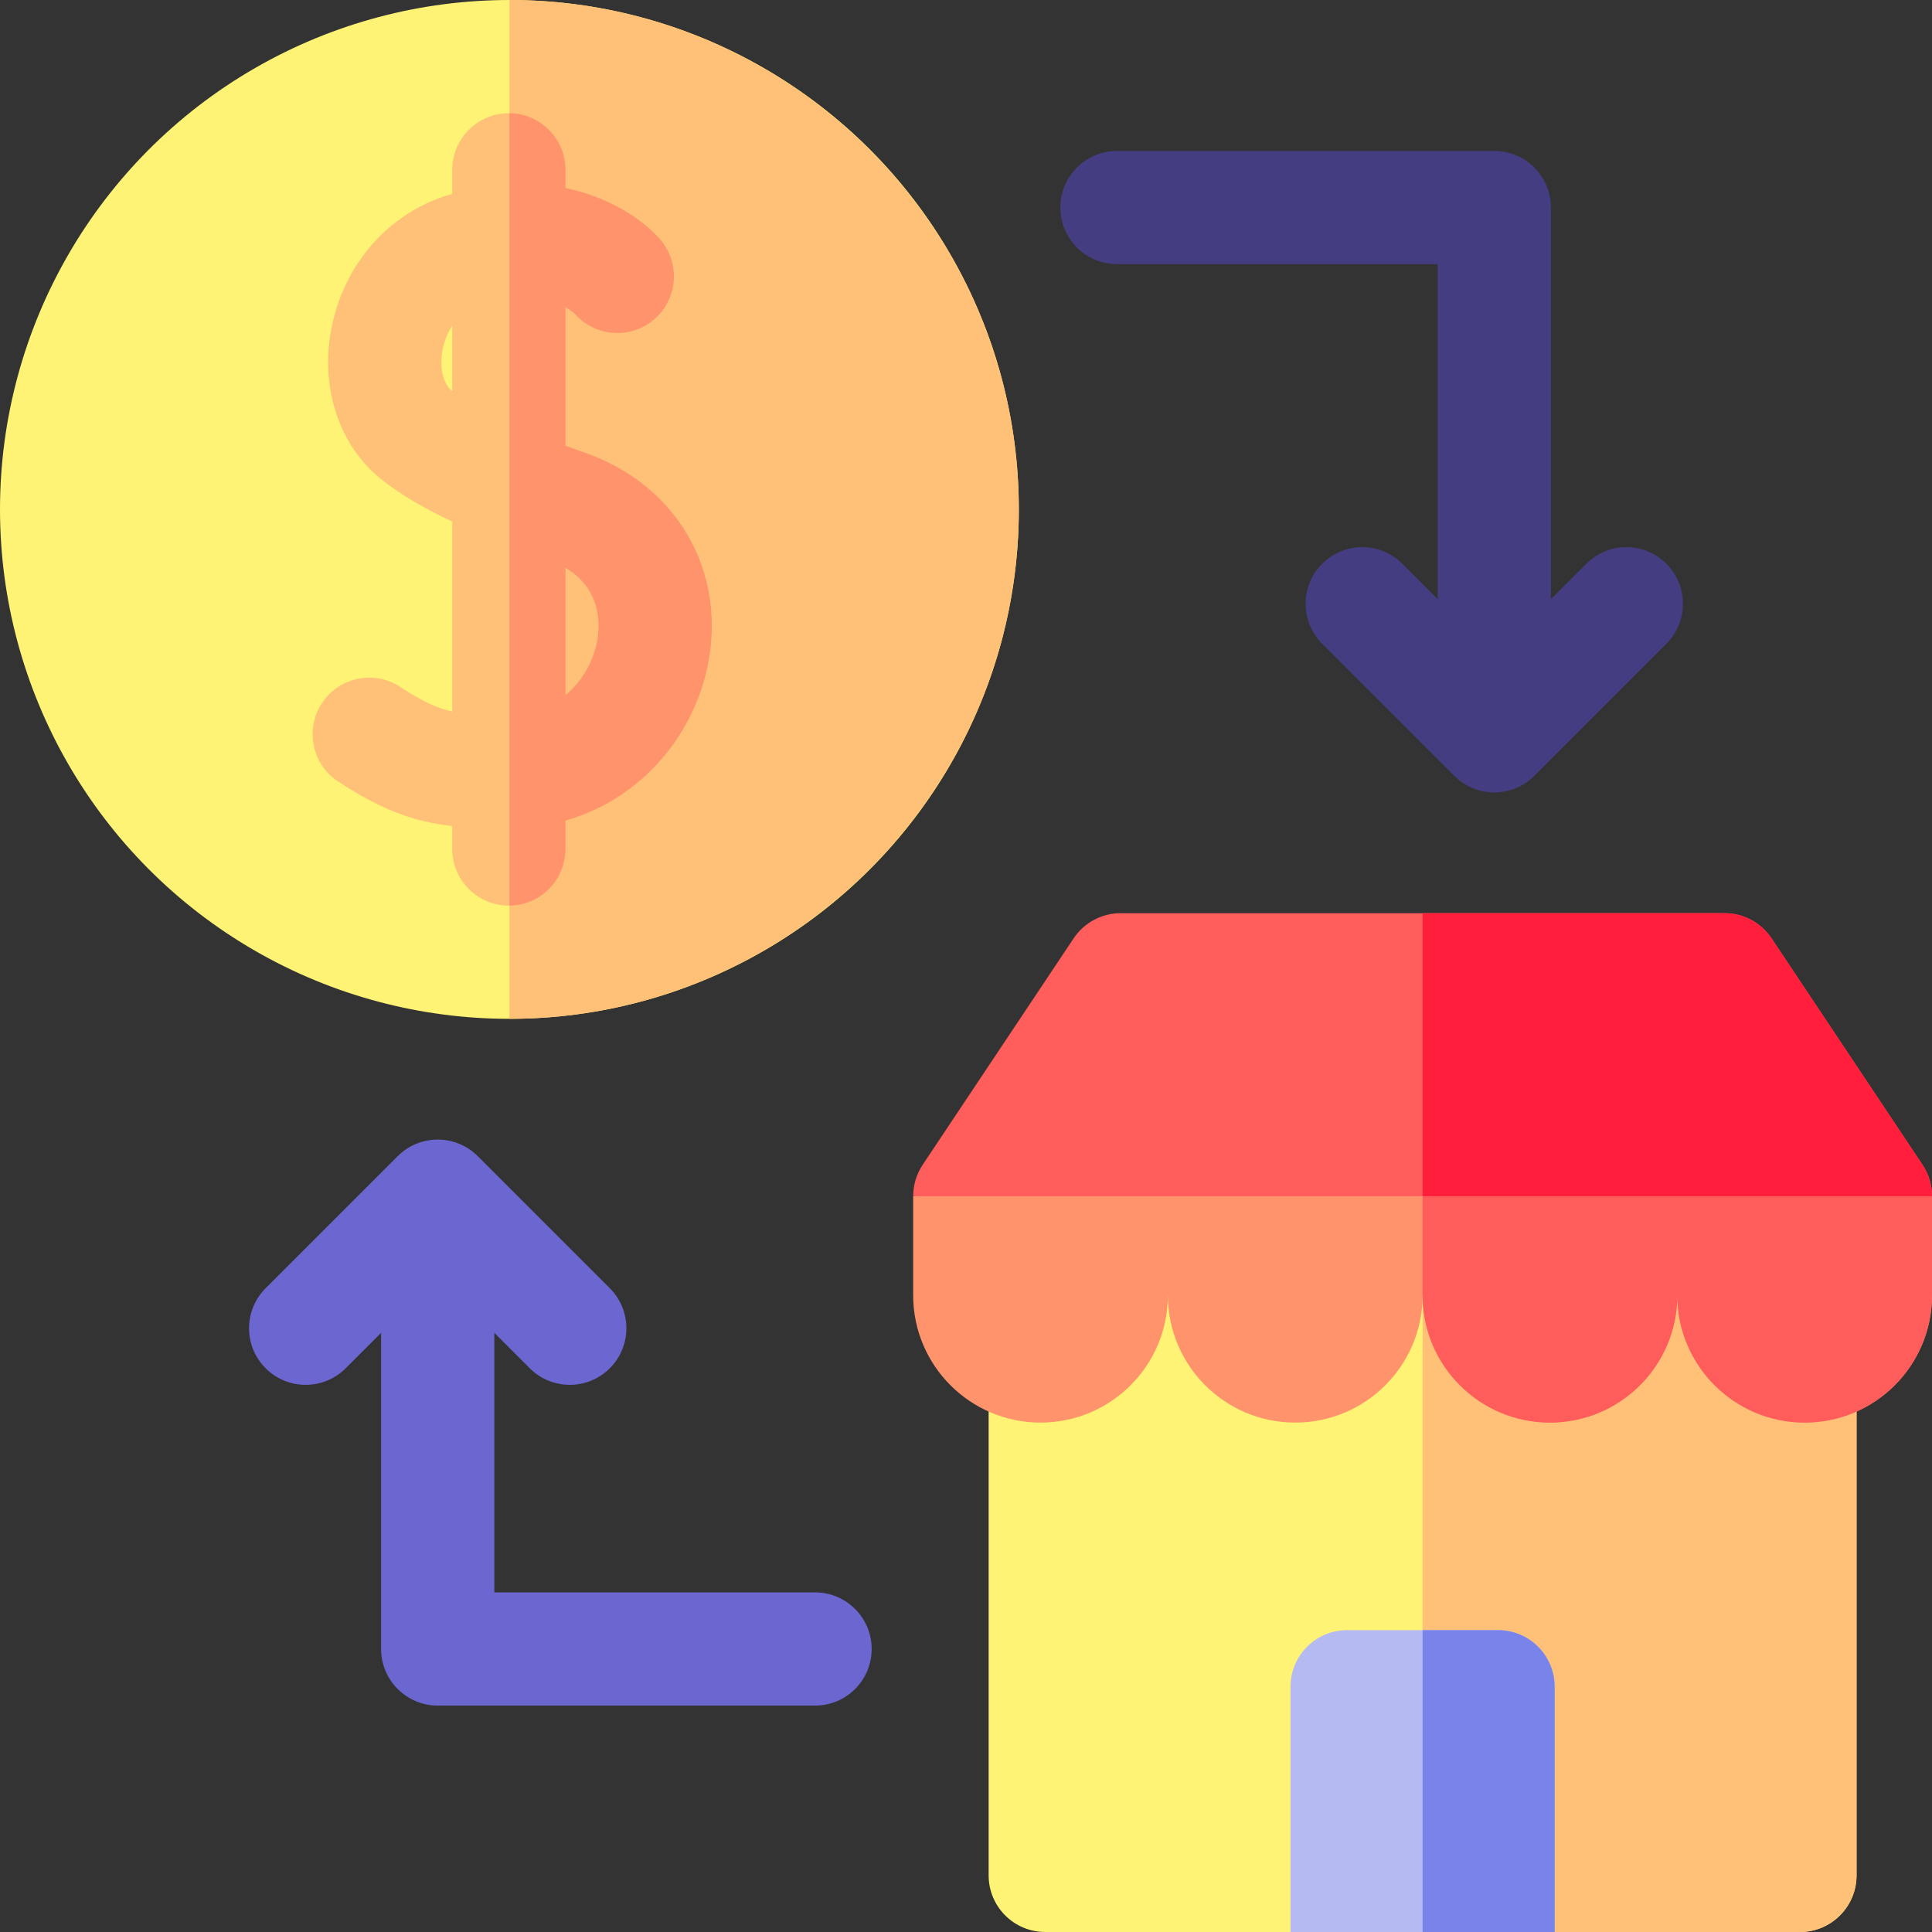
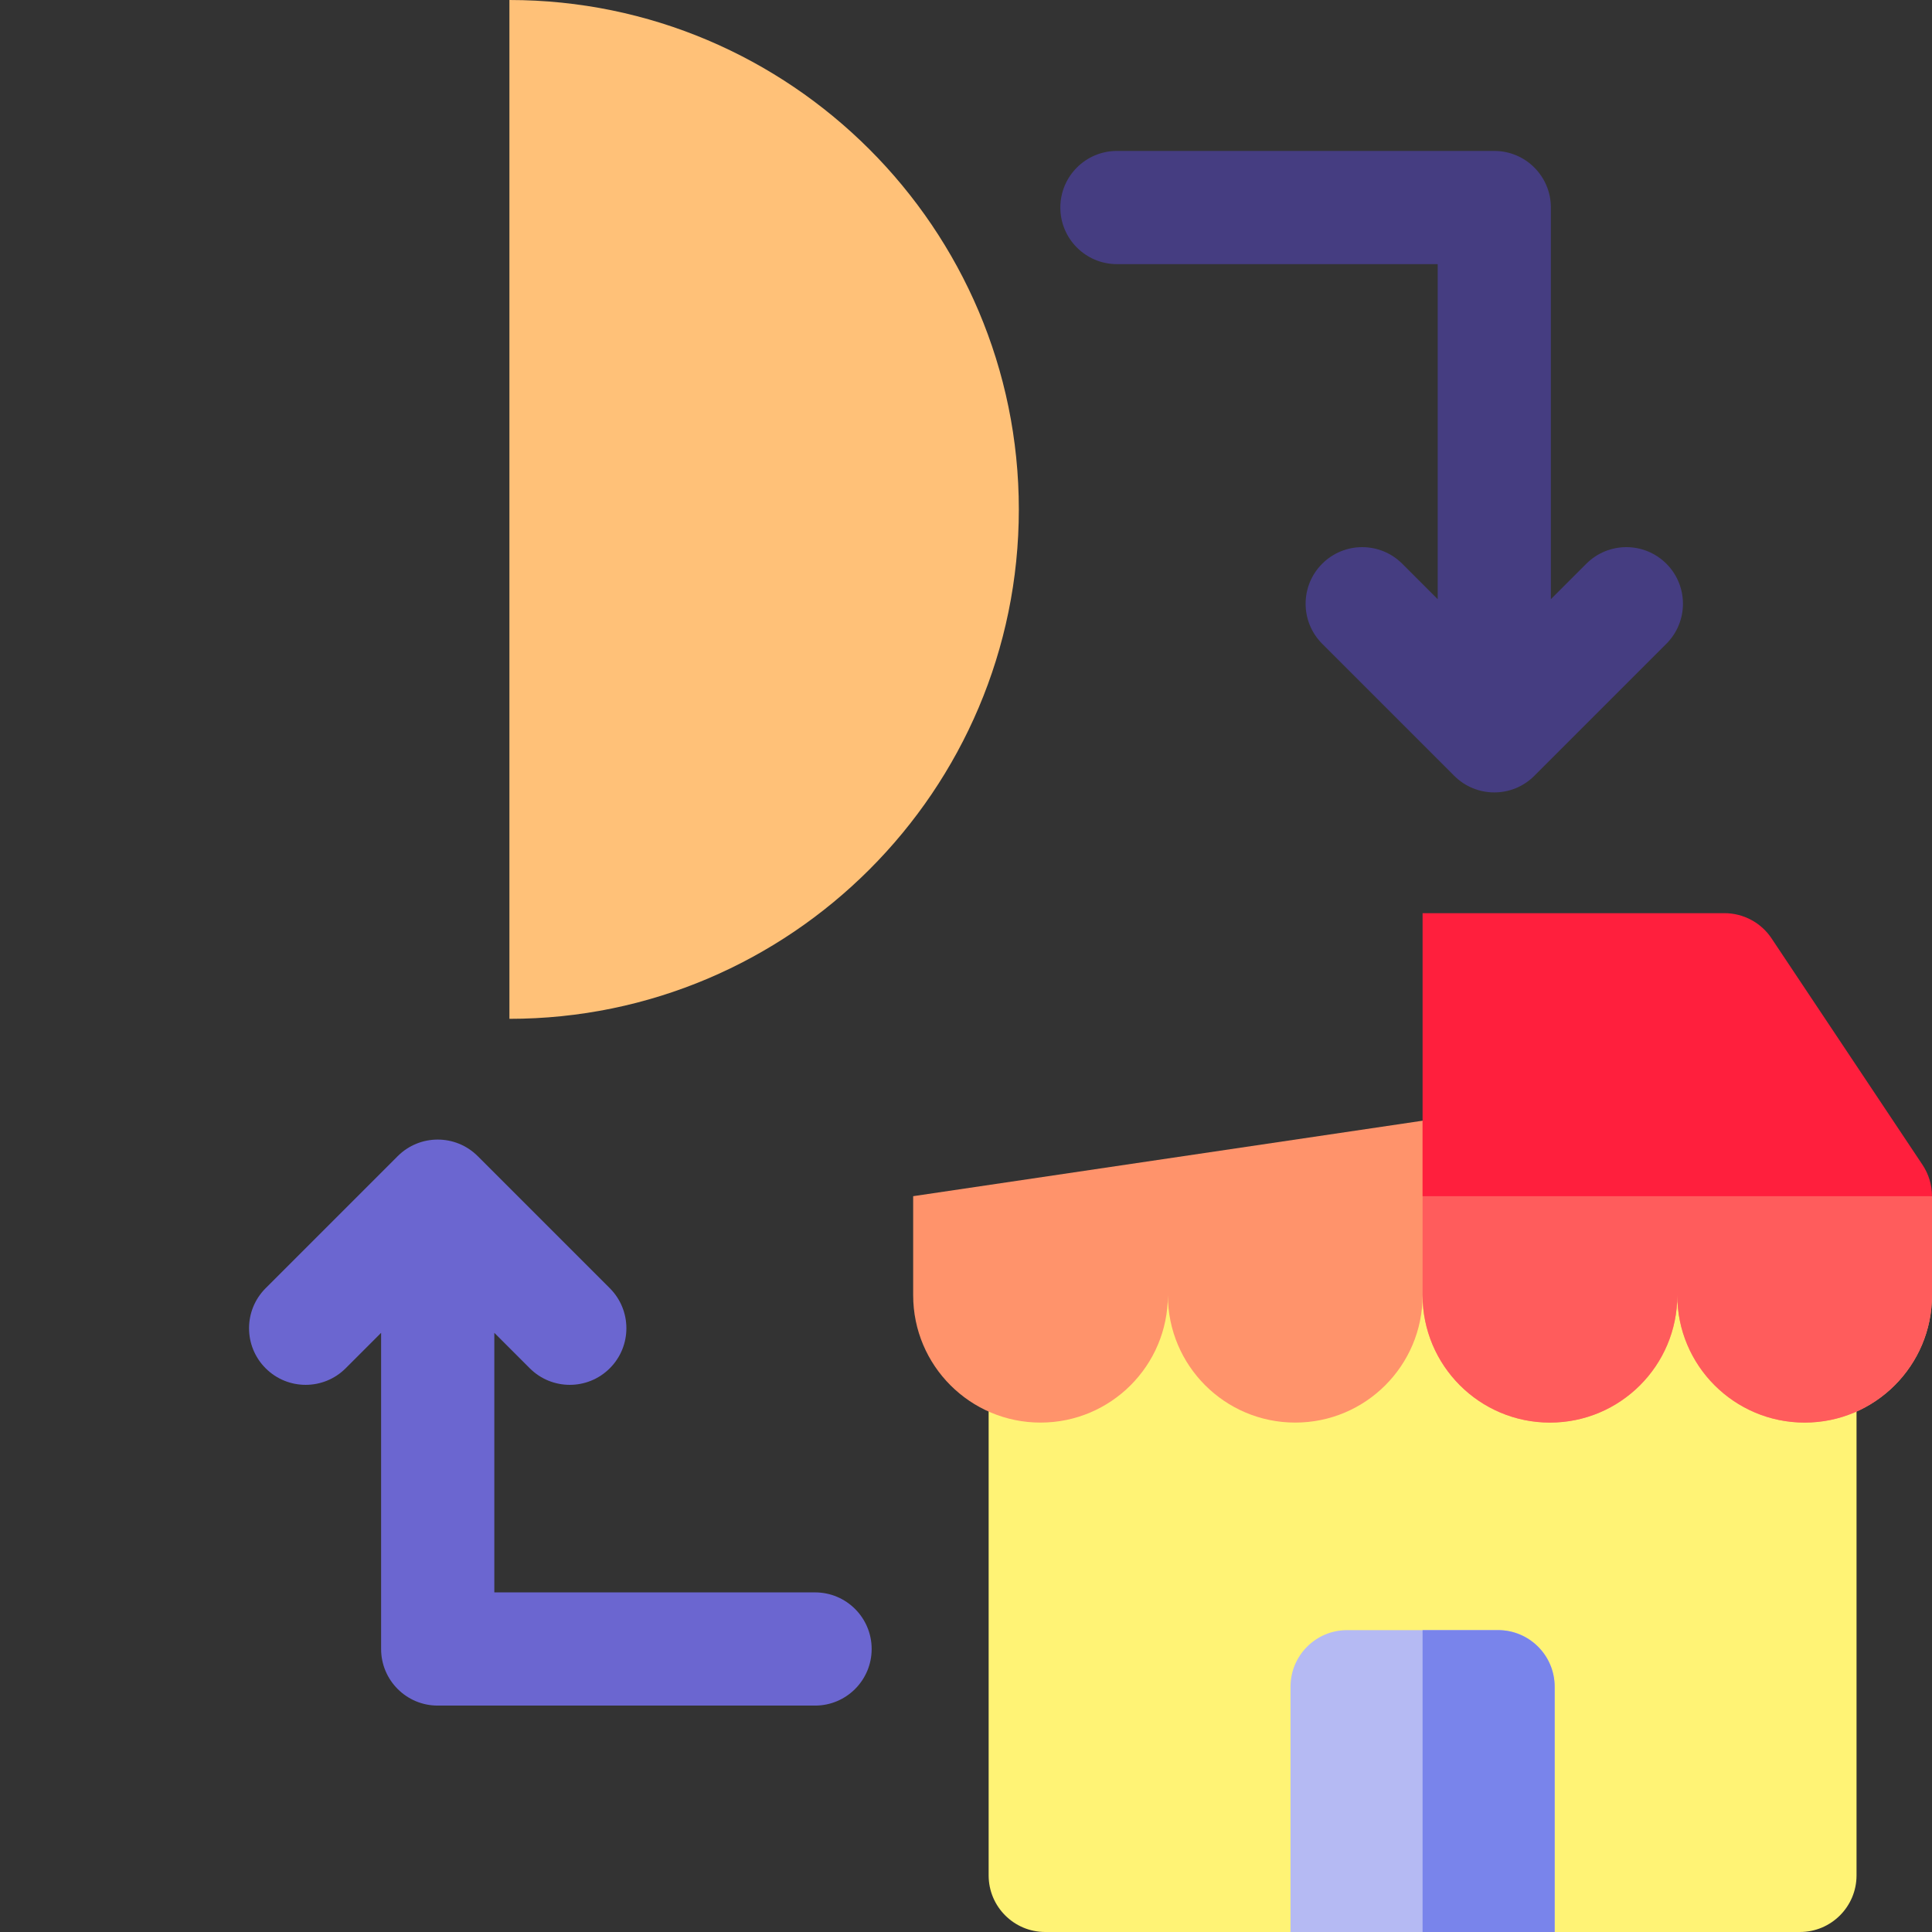
<svg xmlns="http://www.w3.org/2000/svg" id="Capa_1" height="512" viewBox="0 0 512 512" width="512">
  <rect x="0" y="0" width="512" height="512" fill="#333333" stroke="none" />
  <g>
    <g>
-       <circle cx="135" cy="135" fill="#fff375" r="135" />
      <path d="m270 135c0-74.439-60.561-135-135-135v270c74.439 0 135-60.561 135-135z" fill="#ffc178" />
-       <path d="m155.225 120.051c-1.772-.626-3.569-1.272-5.372-1.933v-36.685c1.508.854 2.36 1.625 2.573 1.83 5.464 6.097 14.831 6.689 21.021 1.296 6.246-5.442 6.898-14.917 1.456-21.163-4.288-4.922-12.92-11.044-25.051-13.569v-4.827c0-8.284-6.716-15-15-15s-15 6.716-15 15v6.38c-.292.084-.579.157-.873.246-16.01 4.823-27.961 18.466-31.19 35.607-2.977 15.794 2.195 31.112 13.498 39.976 4.904 3.846 10.817 7.379 18.565 11.01v50.345c-4.39-.983-8.223-2.888-13.793-6.531-6.931-4.536-16.229-2.592-20.764 4.341s-2.592 16.229 4.342 20.764c11.465 7.5 19.969 10.61 30.215 11.78v6.082c0 8.284 6.716 15 15 15s15-6.716 15-15v-7.54c7.872-2.236 15.049-6.244 21.201-11.896 8.866-8.147 14.851-19.184 16.85-31.077 4.071-24.212-9.062-46.088-32.678-54.436zm-35.424-16.448c-2.381-1.868-3.398-6.214-2.531-10.815.227-1.204.896-3.872 2.583-6.492v17.345c-.017-.012-.036-.025-.052-.038zm38.518 65.91c-.89 5.291-3.749 10.814-8.467 14.719v-33.762c9.477 5.616 9.159 14.928 8.467 19.043z" fill="#ffc178" />
-       <path d="m155.225 120.051c-1.772-.626-3.569-1.272-5.372-1.933v-36.685c1.508.854 2.36 1.625 2.573 1.83 5.464 6.097 14.831 6.689 21.021 1.296 6.246-5.442 6.898-14.917 1.456-21.163-4.288-4.922-12.92-11.044-25.051-13.569v-4.827c0-8.234-6.637-14.913-14.853-14.993v209.985c8.215-.08 14.853-6.758 14.853-14.993v-7.54c7.872-2.236 15.049-6.244 21.201-11.896 8.866-8.147 14.851-19.184 16.85-31.077 4.071-24.211-9.062-46.087-32.678-54.435zm3.094 49.462c-.89 5.291-3.749 10.814-8.467 14.719v-33.762c9.477 5.616 9.159 14.928 8.467 19.043z" fill="#ff936b" />
    </g>
    <g>
      <path d="m216 422h-85v-68.787l9.393 9.393c5.858 5.858 15.355 5.858 21.213 0s5.858-15.355 0-21.213l-35-35c-5.858-5.858-15.355-5.858-21.213 0l-35 35c-5.858 5.858-5.858 15.355 0 21.213s15.355 5.858 21.213 0l9.393-9.393v83.787c0 8.284 6.716 15 15 15h100c8.284 0 15-6.716 15-15s-6.715-15-14.999-15z" fill="#6b66d0" />
      <path d="m441.607 149.393c-5.858-5.858-15.355-5.858-21.213 0l-9.394 9.394v-103.787c0-8.284-6.716-15-15-15h-100c-8.284 0-15 6.716-15 15s6.716 15 15 15h85v88.787l-9.393-9.393c-5.858-5.858-15.355-5.858-21.213 0-5.858 5.858-5.858 15.355 0 21.213l35 35c5.858 5.858 15.355 5.858 21.213 0l35-35c5.857-5.858 5.857-15.356 0-21.214z" fill="#453d81" />
      <g>
        <path d="m262 330v167c0 8.284 6.716 15 15 15h65l35-20 35 20h65c8.284 0 15-6.716 15-15v-167z" fill="#fff375" />
-         <path d="m377 330v162l35 20h65c8.284 0 15-6.716 15-15v-167z" fill="#ffc178" />
        <path d="m412 512h-70v-65c0-8.284 6.716-15 15-15h40c8.284 0 15 6.716 15 15z" fill="#b5baf3" />
        <path d="m412 447c0-8.284-6.716-15-15-15h-20v80h35z" fill="#7984eb" />
        <path d="m377 297-135 20v26.25c0 18.64 15.11 33.75 33.75 33.75 18.64 0 33.75-15.11 33.75-33.75 0 18.64 15.11 33.75 33.75 33.75 18.64 0 33.75-15.11 33.75-33.75 0 18.64 15.11 33.75 33.75 33.75 18.64 0 33.75-15.11 33.75-33.75 0 18.64 15.11 33.75 33.75 33.75 18.64 0 33.75-15.11 33.75-33.75v-26.25z" fill="#ff936b" />
        <path d="m377 297v46.25c0 18.64 15.11 33.75 33.75 33.75 18.64 0 33.75-15.11 33.75-33.75 0 18.64 15.11 33.75 33.75 33.75 18.64 0 33.75-15.11 33.75-33.75v-26.25z" fill="#ff5c5c" />
-         <path d="m509.481 308.68-40-60c-2.782-4.173-7.466-6.68-12.481-6.68h-160c-5.015 0-9.699 2.507-12.481 6.679l-40 60c-1.643 2.464-2.519 5.359-2.519 8.32h270c0-2.96-.877-5.855-2.519-8.319z" fill="#ff5c5c" />
        <path d="m509.481 308.68-40-60c-2.782-4.173-7.466-6.68-12.481-6.68h-80v75h135c0-2.961-.877-5.856-2.519-8.32z" fill="#ff1f3d" />
      </g>
    </g>
  </g>
</svg>